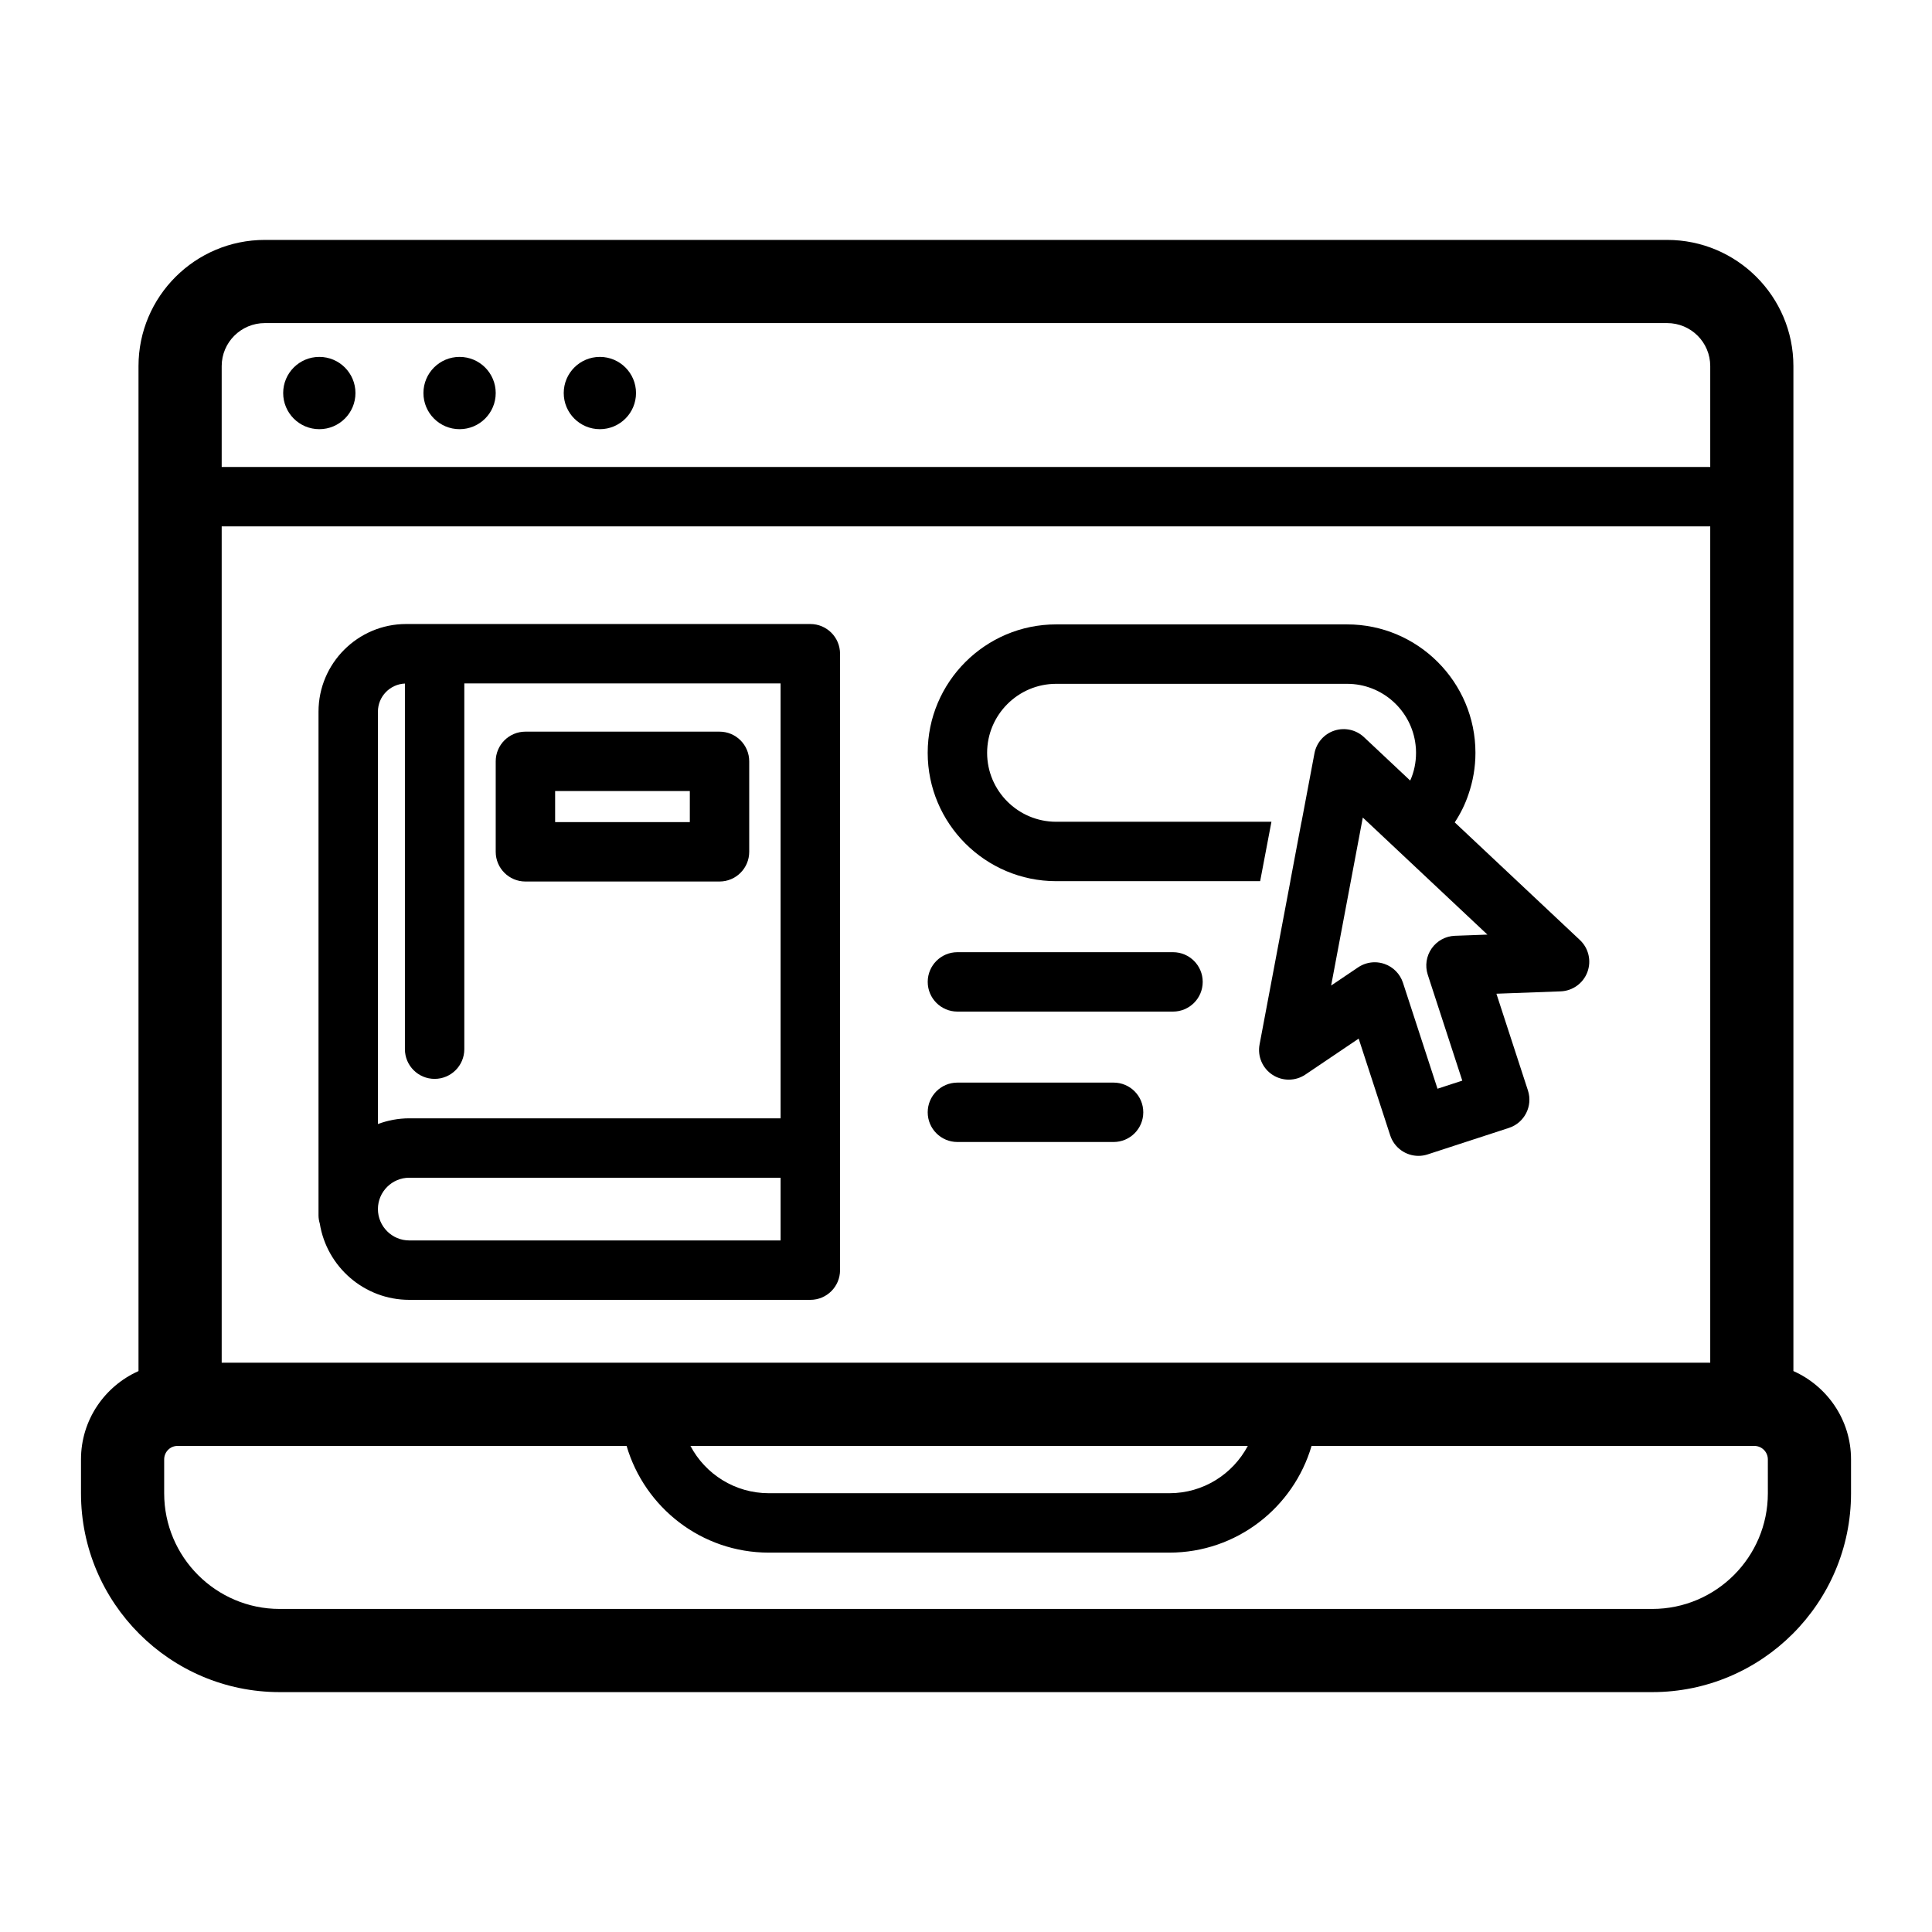
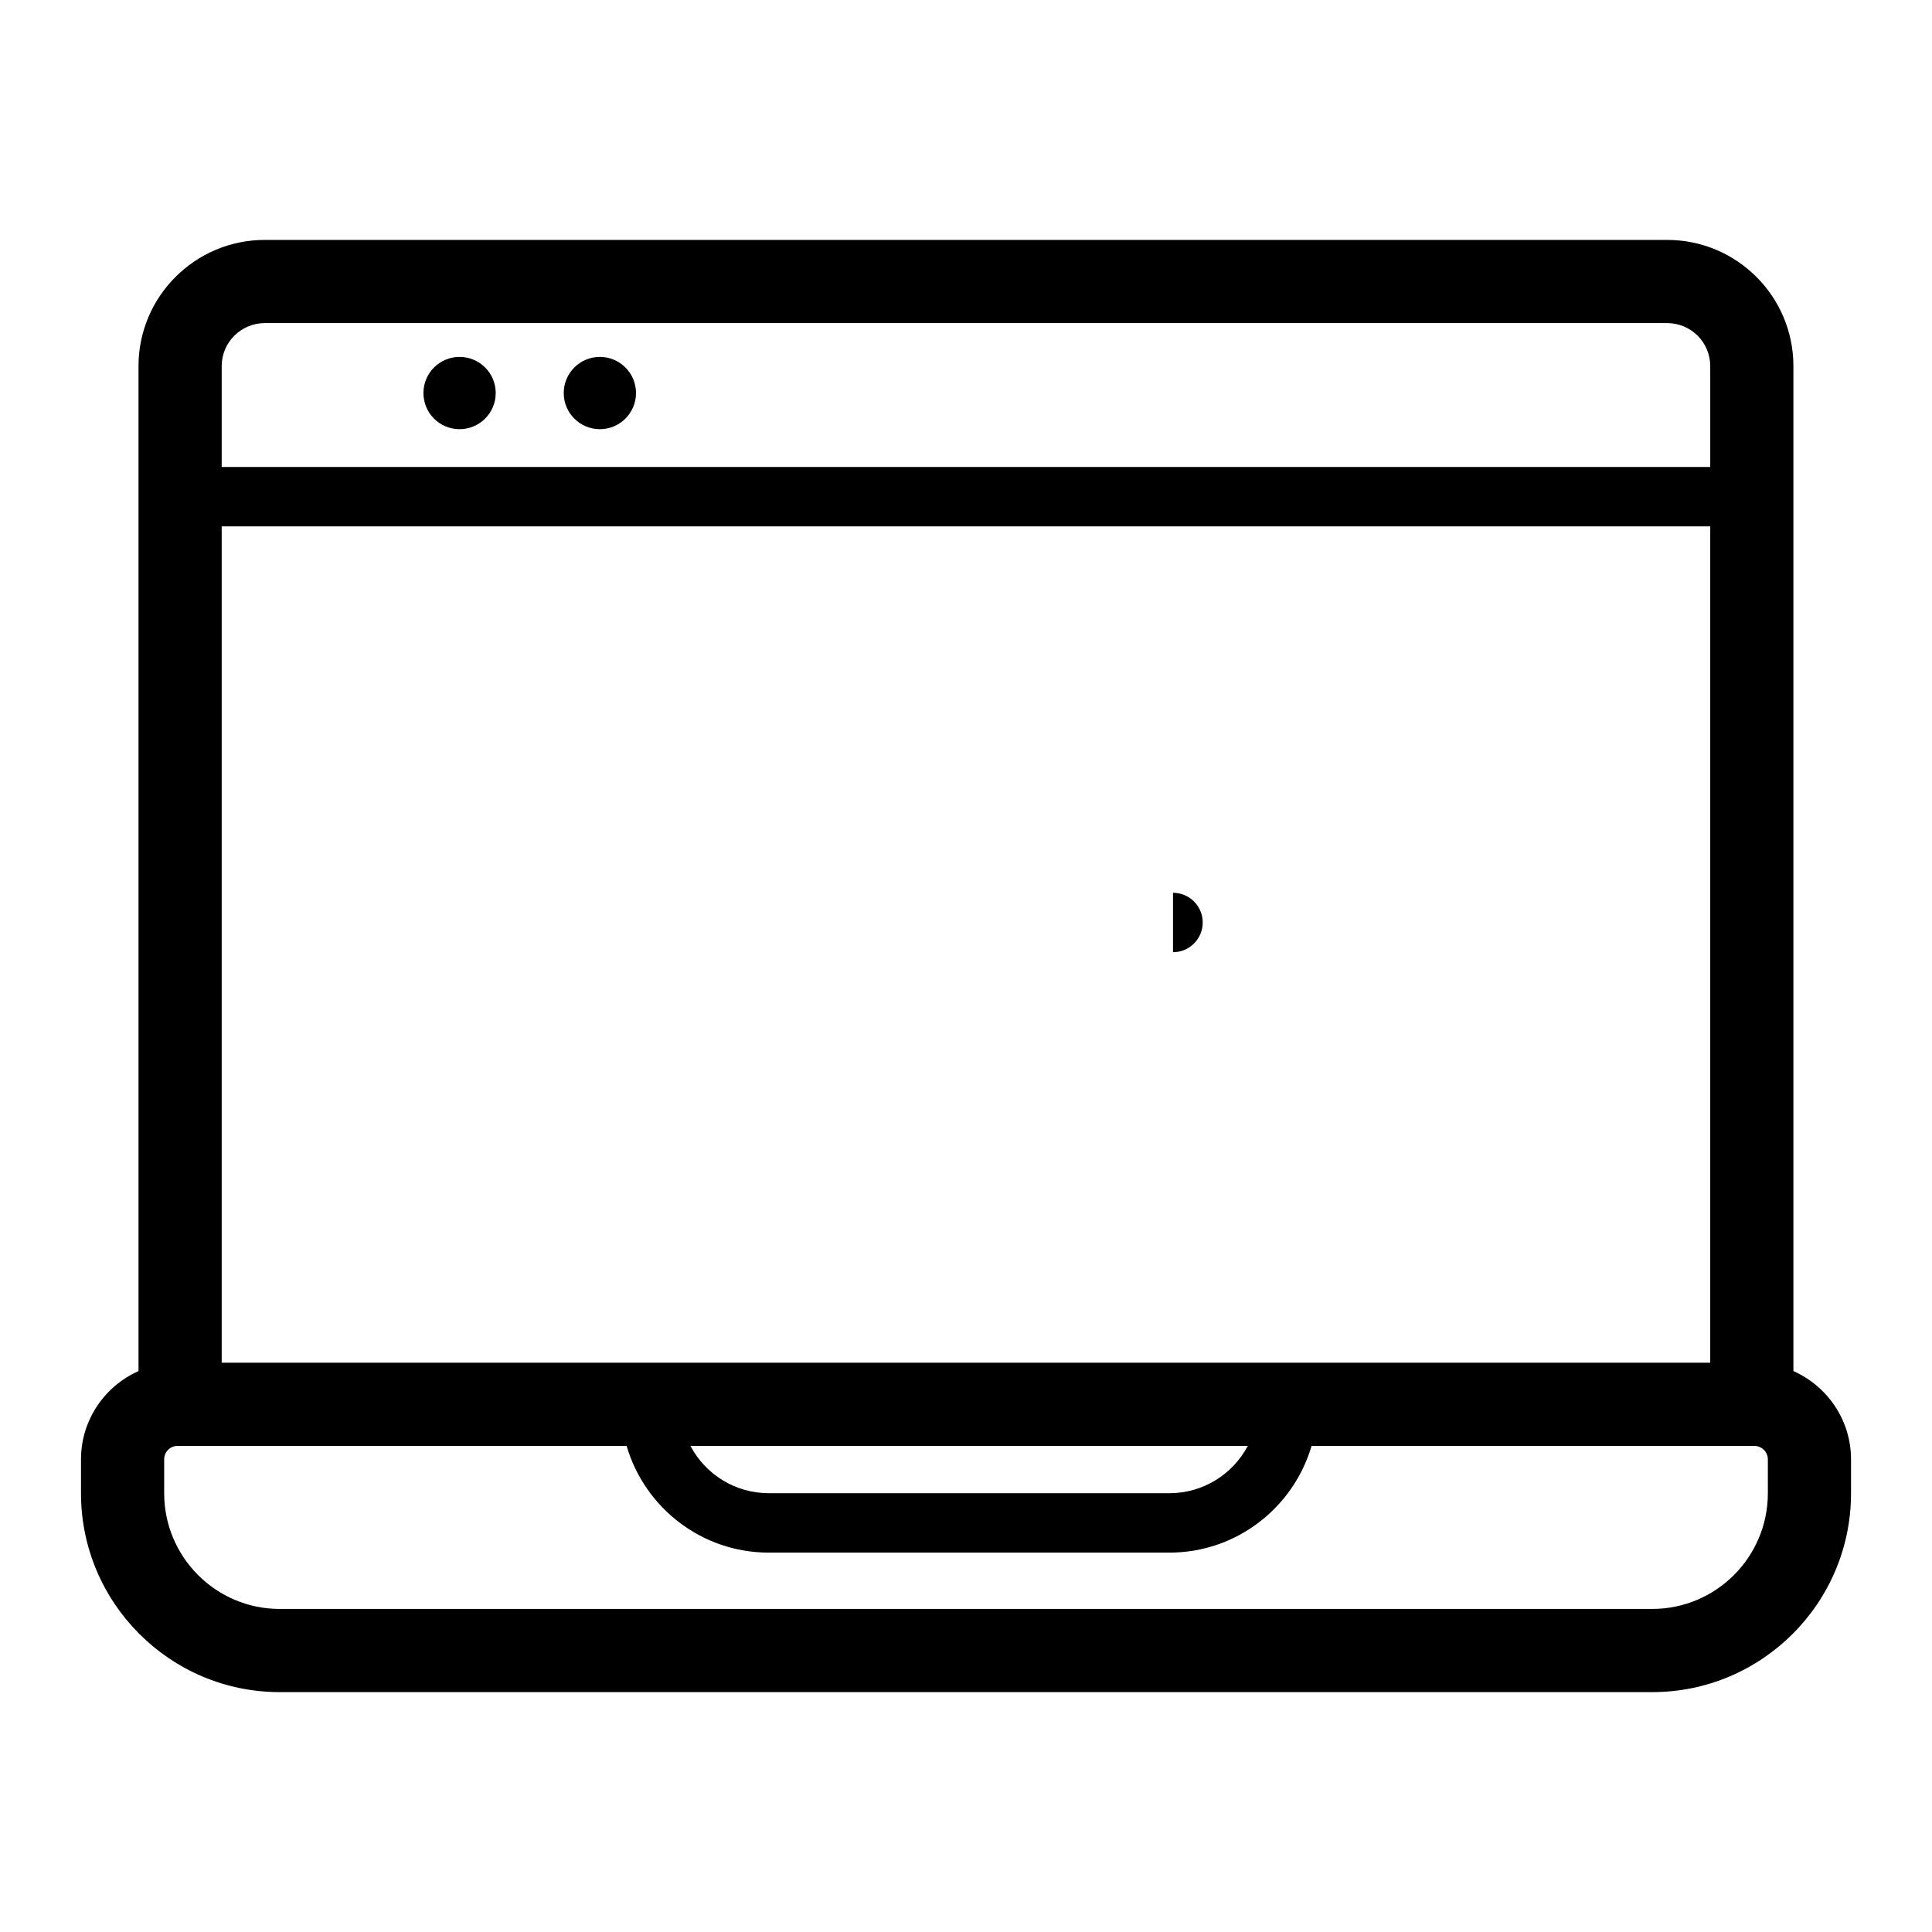
<svg xmlns="http://www.w3.org/2000/svg" fill="#000000" width="800px" height="800px" version="1.1" viewBox="144 144 512 512">
  <g>
-     <path d="m238.2 248.16c0 5.289-4.289 9.578-9.578 9.578-5.289 0-9.578-4.289-9.578-9.578 0-5.289 4.289-9.578 9.578-9.578 5.289 0 9.578 4.289 9.578 9.578" />
    <path d="m275.37 248.16c0 5.289-4.289 9.578-9.578 9.578-5.289 0-9.578-4.289-9.578-9.578 0-5.289 4.289-9.578 9.578-9.578 5.289 0 9.578 4.289 9.578 9.578" />
    <path d="m312.55 248.16c0 5.289-4.289 9.578-9.578 9.578s-9.578-4.289-9.578-9.578c0-5.289 4.289-9.578 9.578-9.578s9.578 4.289 9.578 9.578" />
-     <path d="m283.24 377.61h51.438c4.348 0 7.871-3.523 7.871-7.871v-23.973c0-4.348-3.523-7.871-7.871-7.871h-51.438c-4.348 0-7.871 3.523-7.871 7.871v23.973c0 4.344 3.523 7.871 7.871 7.871zm7.875-23.973h35.695v8.227l-35.695 0.004z" />
    <path d="m619.27 507.34v-266.32c0-18.453-14.988-33.441-33.473-33.441h-371.62c-18.453 0-33.473 14.988-33.473 33.441v266.33c-8.973 4-15.242 12.973-15.242 23.395v9.004c0 29.031 23.617 52.68 52.648 52.68h363.75c29.062 0 52.68-23.648 52.68-52.68v-9.004c0.004-10.422-6.297-19.398-15.27-23.398zm-416.52-266.32c0-6.297 5.133-11.398 11.43-11.398h371.62c6.328 0 11.43 5.102 11.43 11.398v26.734h-394.48zm0 42.477h394.48v221.64h-394.48zm271.93 243.69c-3.969 7.461-11.777 12.531-20.781 12.531h-106.14c-9.004 0-16.848-5.07-20.781-12.531zm137.82 12.562c0 16.879-13.73 30.637-30.637 30.637h-363.75c-16.879 0-30.605-13.762-30.605-30.637v-9.004c0-1.953 1.574-3.559 3.527-3.559h119.02c4.785 16.312 19.836 28.277 37.691 28.277h106.14c17.855 0 32.906-11.965 37.691-28.277h117.36c1.953 0 3.559 1.605 3.559 3.559z" />
-     <path d="m454.86 396.34h-57.133c-4.348 0-7.871 3.523-7.871 7.871 0 4.348 3.523 7.871 7.871 7.871h57.133c4.348 0 7.871-3.523 7.871-7.871 0-4.348-3.523-7.871-7.871-7.871z" />
-     <path d="m439.11 430.9h-41.387c-4.348 0-7.871 3.523-7.871 7.871 0 4.348 3.523 7.871 7.871 7.871h41.387c4.348 0 7.871-3.523 7.871-7.871 0-4.348-3.523-7.871-7.871-7.871z" />
-     <path d="m358.74 309.37h-107.1c-12.809 0-23.23 10.422-23.23 23.23v133.51c0 0.754 0.137 1.469 0.34 2.164 1.855 11.434 11.766 20.199 23.719 20.199h106.28c4.348 0 7.871-3.523 7.871-7.871v-163.36c-0.004-4.348-3.527-7.871-7.875-7.871zm-7.871 163.36h-98.406c-4.582 0-8.309-3.731-8.309-8.312s3.727-8.309 8.309-8.309h98.406zm0-32.363h-98.406c-2.926 0-5.715 0.551-8.309 1.512v-109.28c0-4.016 3.184-7.277 7.152-7.453v96.898c0 4.348 3.523 7.871 7.871 7.871 4.348 0 7.871-3.523 7.871-7.871v-96.934h83.816z" />
-     <path d="m529.52 361.94c0.004-0.004 0.008-0.008 0.008-0.012 1.512-2.297 2.738-4.754 3.621-7.398 1.195-3.465 1.859-7.148 1.859-11.02 0-18.766-15.273-34.039-34.008-34.039h-77.113c-18.766 0-34.039 15.273-34.039 34.039 0 18.734 15.273 34.008 34.039 34.008h54.066l2.992-15.742h-57.055c-10.078 0-18.293-8.188-18.293-18.262 0-10.078 8.219-18.293 18.293-18.293h77.113c9.352 0 17.098 7.086 18.137 16.184 0.094 0.691 0.125 1.387 0.125 2.109 0 2.613-0.535 5.102-1.543 7.336 0 0.004-0.004 0.008-0.004 0.008l-12.242-11.5c-2.098-1.969-5.098-2.629-7.832-1.746-2.731 0.891-4.766 3.203-5.297 6.027l-3.418 18.137h-0.02l-2.961 15.742h0.012l-8.16 43.277c-0.59 3.121 0.754 6.293 3.41 8.031 2.656 1.742 6.094 1.723 8.727-0.051l14.125-9.531 8.359 25.641c1.086 3.32 4.164 5.434 7.484 5.434 0.805 0 1.633-0.125 2.441-0.391l21.531-7.019c4.133-1.348 6.391-5.789 5.043-9.922l-8.355-25.641 17.027-0.625c3.176-0.121 5.969-2.133 7.082-5.106 1.113-2.973 0.332-6.324-1.98-8.5zm-7.152 40.363 9.152 28.078-6.566 2.141-9.152-28.078c-0.766-2.348-2.59-4.199-4.926-5.004-0.836-0.285-1.695-0.43-2.559-0.43-1.551 0-3.086 0.461-4.402 1.348l-7.148 4.82 8.391-44.52 33.02 31.02-8.613 0.316c-2.469 0.09-4.75 1.336-6.164 3.359-1.414 2.027-1.797 4.598-1.031 6.949z" />
+     <path d="m454.86 396.34h-57.133h57.133c4.348 0 7.871-3.523 7.871-7.871 0-4.348-3.523-7.871-7.871-7.871z" />
  </g>
</svg>